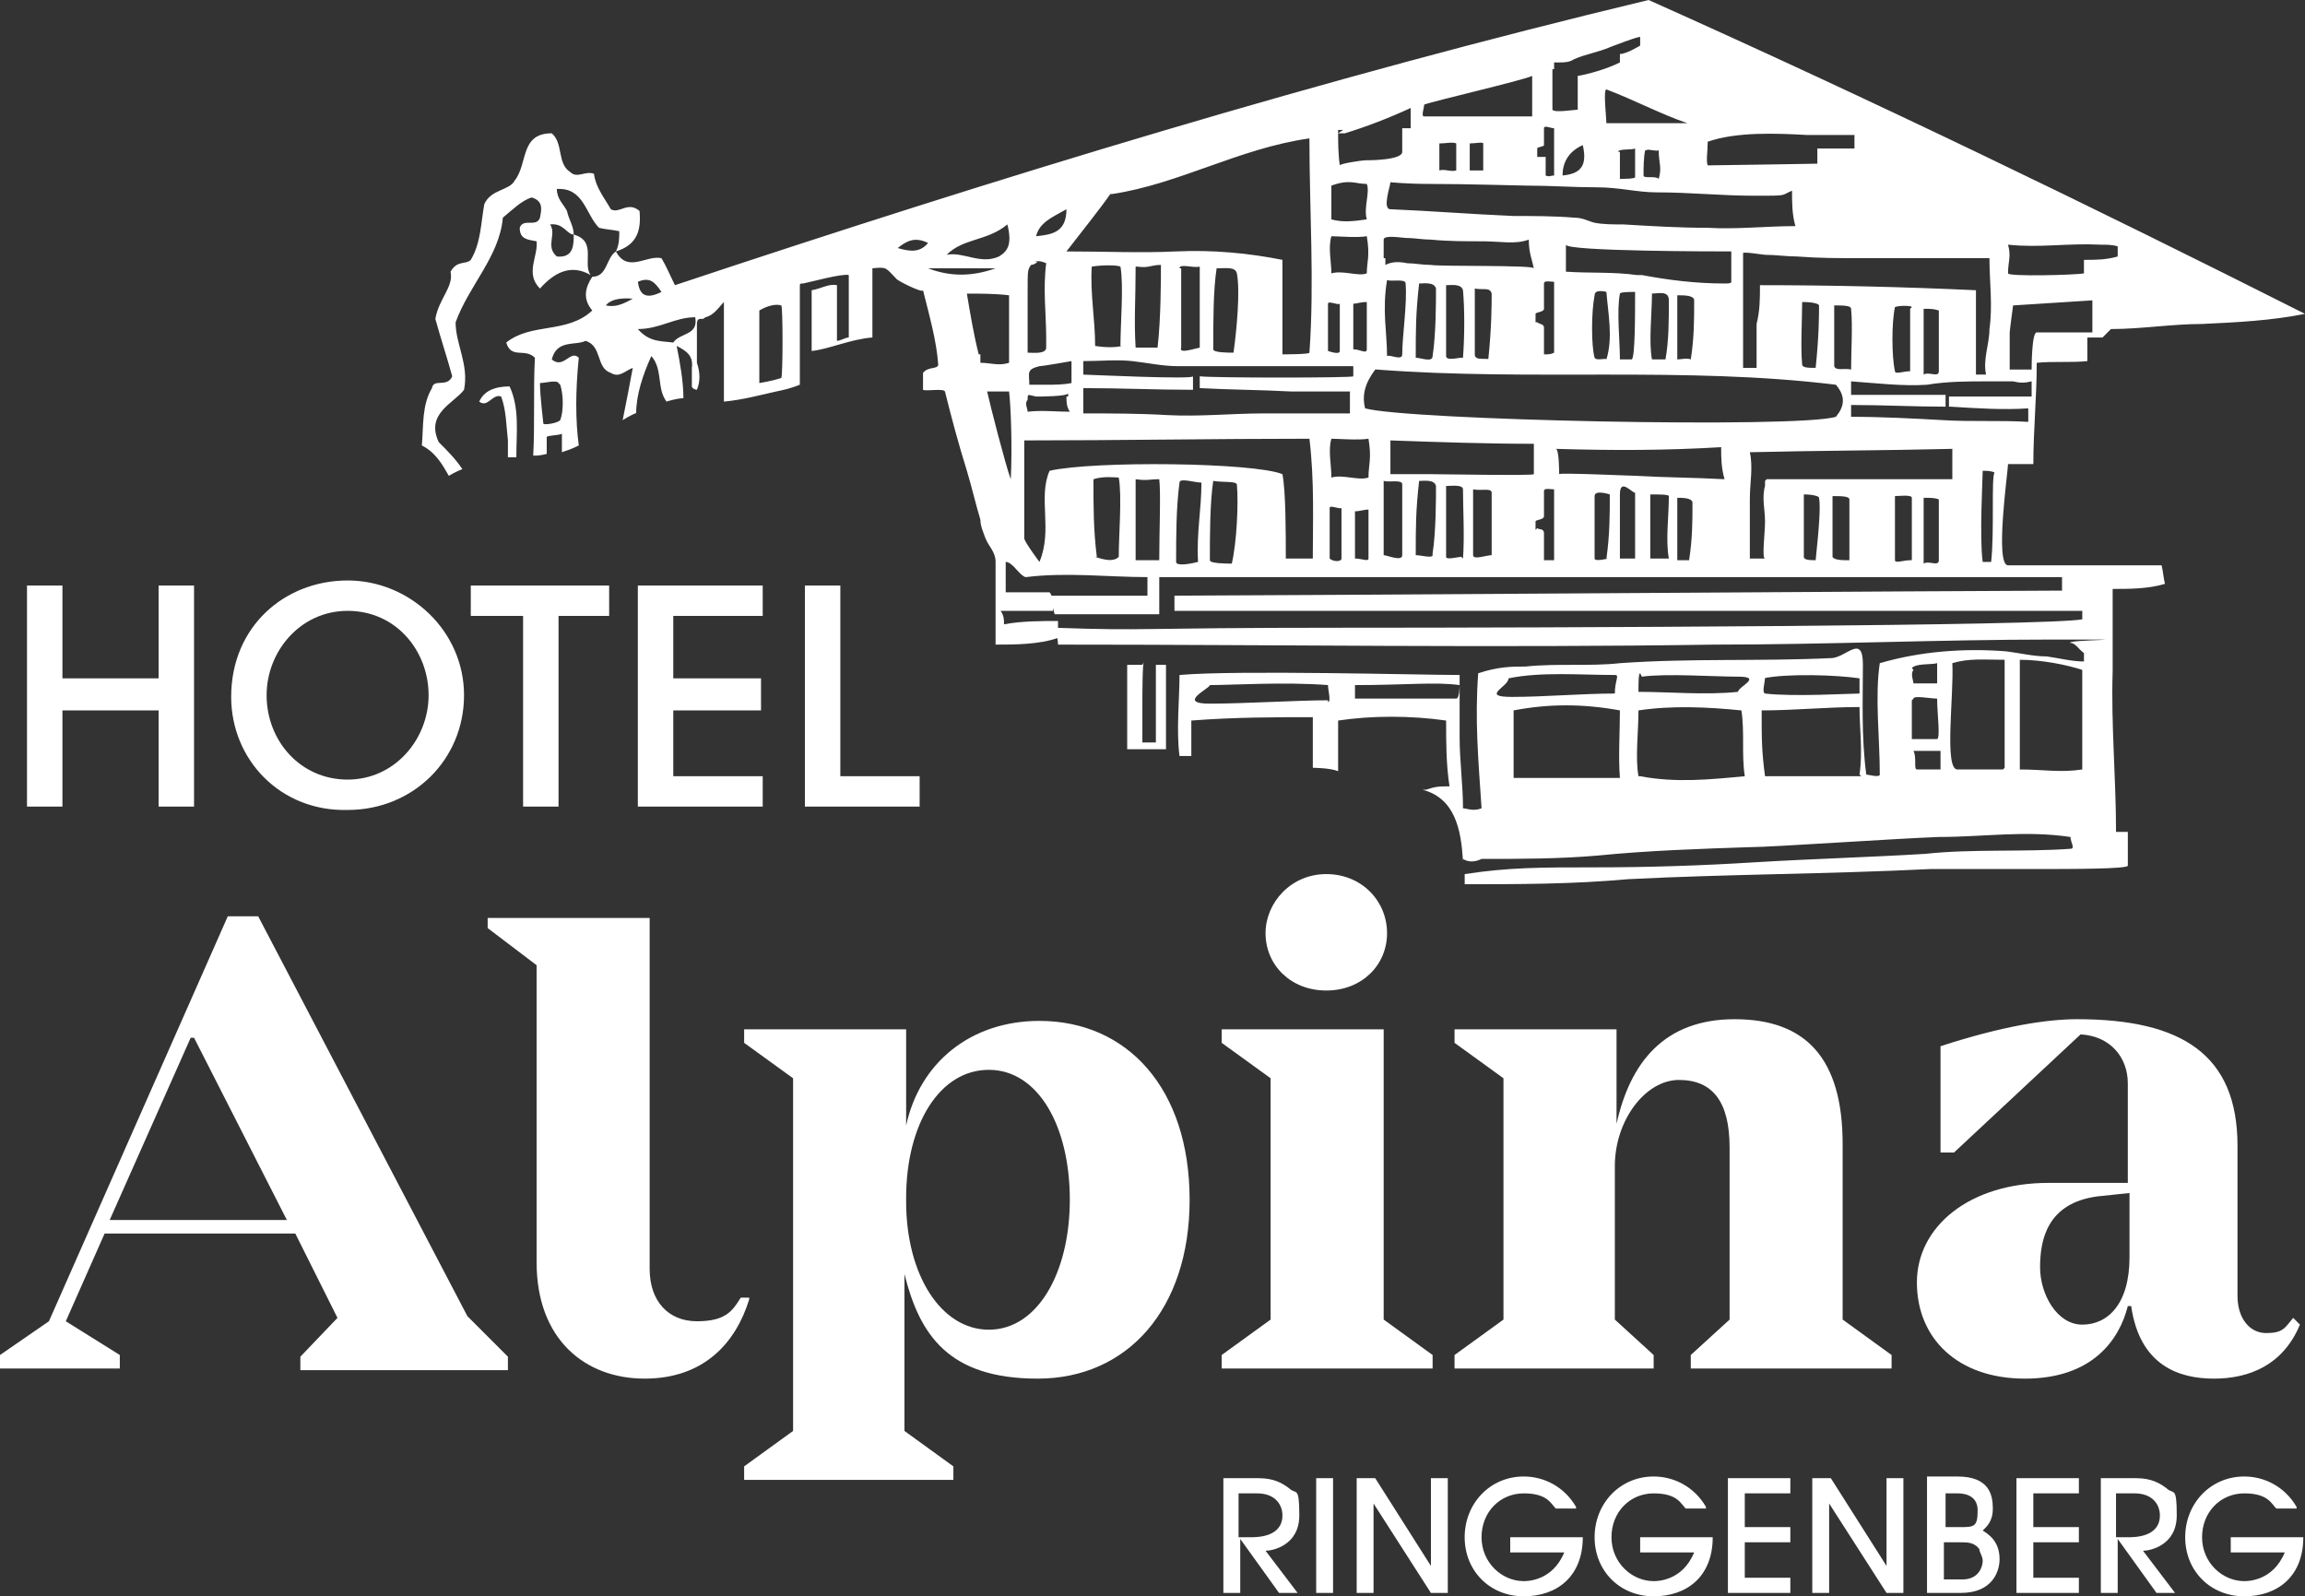
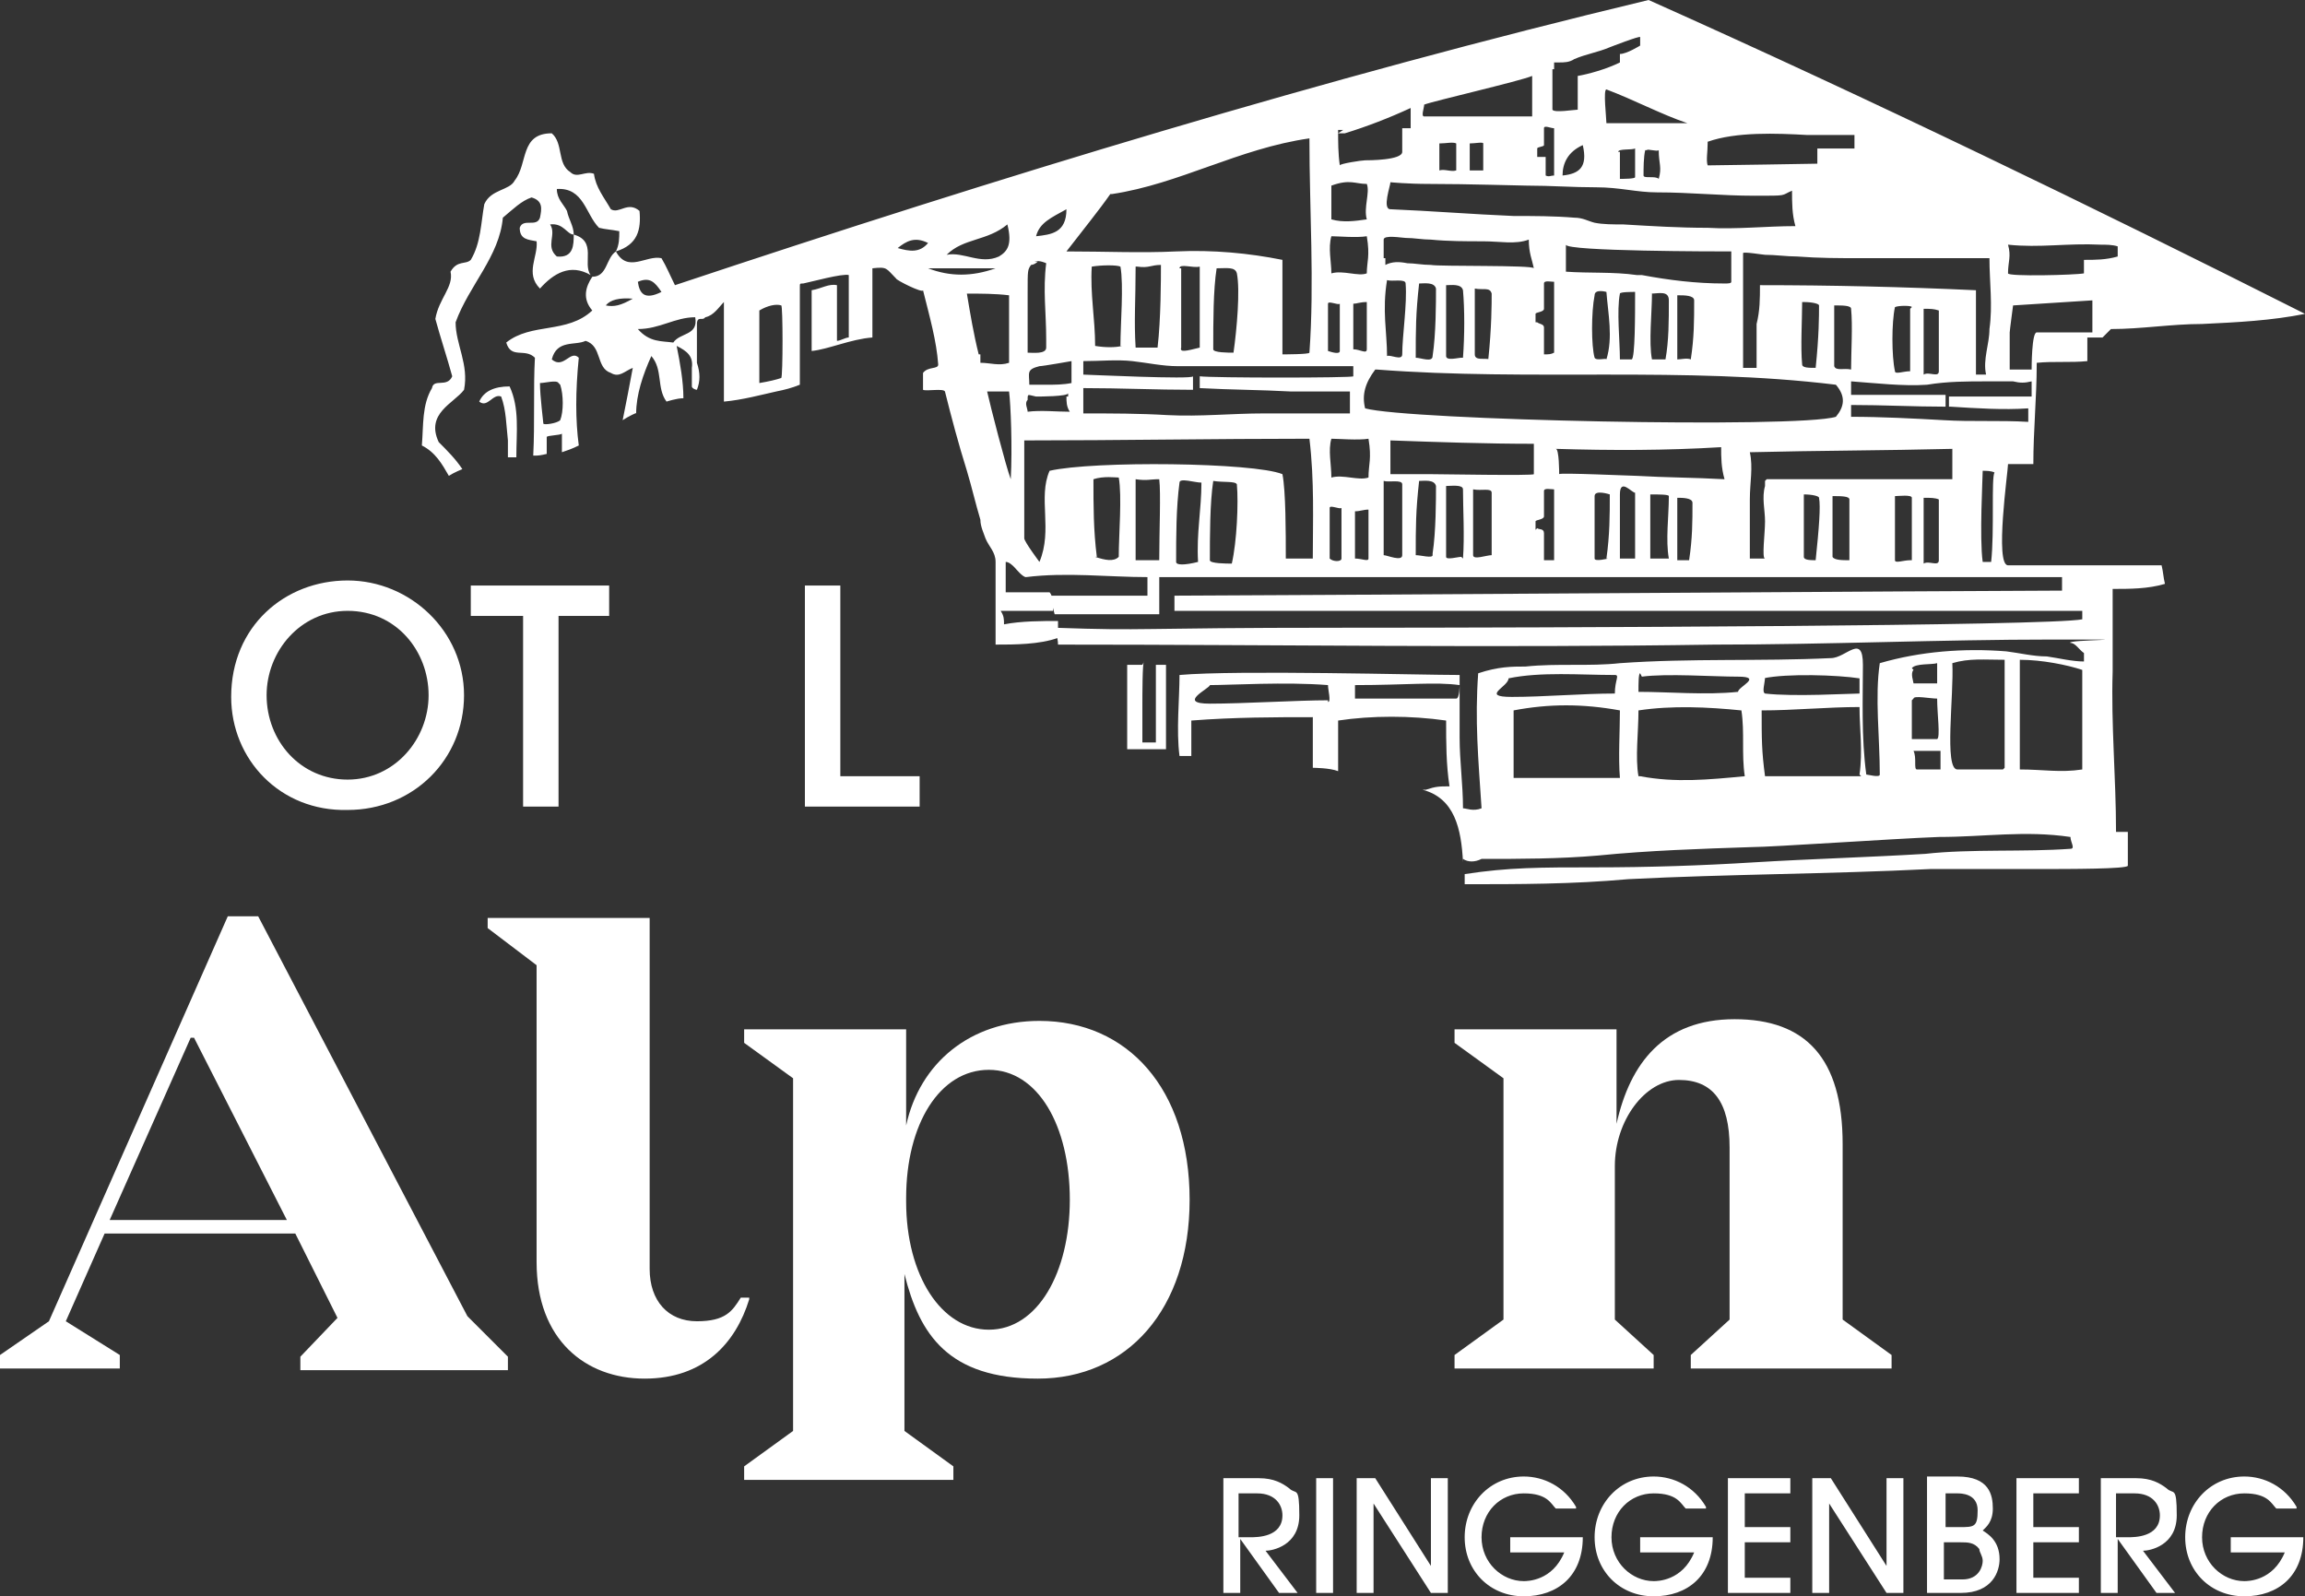
<svg xmlns="http://www.w3.org/2000/svg" id="Ebene_1" data-name="Ebene 1" version="1.1" viewBox="0 0 136.6 94.6">
  <rect x="0" y="0" width="136.6" height="94.6" fill="#333333" stroke="none" />
  <defs>
    <style>
      .cls-1 {
        fill: #fff;
        stroke-width: 0px;
      }
    </style>
  </defs>
-   <polygon class="cls-1" points="1.6 47.8 1.6 34.7 3.7 34.7 3.7 40.2 9.4 40.2 9.4 34.7 11.5 34.7 11.5 47.8 9.4 47.8 9.4 42.1 3.7 42.1 3.7 47.8 1.6 47.8" />
  <path class="cls-1" d="M15.8,41.2c0,2.7,2,5,4.8,5s4.8-2.4,4.8-5-1.9-5-4.8-5c-2.8,0-4.8,2.4-4.8,5h0ZM13.7,41.3c0-4.2,3.2-6.9,6.9-6.9s6.9,3,6.9,6.8-3,6.8-6.9,6.8c-4,.1-6.9-3-6.9-6.7h0Z" />
  <polygon class="cls-1" points="31 36.5 27.9 36.5 27.9 34.7 36.1 34.7 36.1 36.5 33.1 36.5 33.1 47.8 31 47.8 31 36.5" />
-   <polygon class="cls-1" points="37.8 34.7 45.2 34.7 45.2 36.5 39.9 36.5 39.9 40.2 45.1 40.2 45.1 42.1 39.9 42.1 39.9 46 45.2 46 45.2 47.8 37.8 47.8 37.8 34.7" />
  <polygon class="cls-1" points="47.7 34.7 49.8 34.7 49.8 46 54.5 46 54.5 47.8 47.7 47.8 47.7 34.7" />
  <path class="cls-1" d="M11.3,61.5h.2l5.5,10.8H6.5l4.8-10.8ZM13.5,54.3l-10.6,24L0,80.3v.8h7.1v-.8l-3.2-2,2.3-5.2h11.3l2.5,5-2.2,2.3v.8h12.3v-.8l-2.4-2.4-12.4-23.7h-1.8Z" />
  <g>
    <path class="cls-1" d="M44.4,77c-.8,2.6-2.7,4.7-6.2,4.7s-6.4-2.3-6.4-6.9v-17.6l-2.9-2.2v-.6h9.6v20.8c0,1.9,1.1,3.1,2.8,3.1s2.1-.6,2.6-1.4h.5Z" />
    <path class="cls-1" d="M63.4,71.1c0-4.4-1.9-7.7-4.8-7.7s-4.9,3.2-4.9,7.6v.2c0,4.4,2.1,7.6,4.9,7.6,2.9,0,4.8-3.4,4.8-7.7M70.5,71.1c0,6.5-3.7,10.6-9,10.6s-7-2.6-7.9-6.2v9.3l2.9,2.1v.8h-12.4v-.8l2.9-2.1v-20.9l-2.9-2.1v-.8h9.6v5.7c.8-3.7,3.8-6.2,7.9-6.2,5.2,0,8.9,4,8.9,10.6" />
-     <path class="cls-1" d="M75,55.3c0-1.8,1.5-3.5,3.6-3.5s3.6,1.6,3.6,3.5-1.5,3.4-3.6,3.4-3.6-1.5-3.6-3.4M84.9,80.3v.8h-12.5v-.8l2.9-2.1v-14.3l-2.9-2.1v-.8h9.6v17.2l2.9,2.1Z" />
    <path class="cls-1" d="M112.1,80.3v.8h-11.9v-.8l2.3-2.1v-10.2c0-2.7-1-4-3-4s-3.8,2.4-3.8,5.1v9.1l2.3,2.1v.8h-11.8v-.8l2.9-2.1v-14.3l-2.9-2.1v-.8h9.6v5.6c.8-3.6,2.8-6.2,7-6.2s6.4,2.3,6.4,7.4v10.4l2.9,2.1Z" />
-     <path class="cls-1" d="M126.2,74.5v-3.8l-1.9.2c-3,.4-3.4,2.6-3.4,4.2s1,3.4,2.5,3.4c1.5,0,2.8-1.2,2.8-4M136.3,78.5c-1,2.4-3,3.2-5.1,3.2s-4.4-.8-4.9-4.3h-.2c-.5,2-2.1,4.3-6.1,4.3s-6.4-2.4-6.4-5.7,3.1-5.9,7.8-5.9h4.7v-5.9c0-1.5-1-2.8-2.8-2.9l-7.5,7h-.8v-6.3c3.7-1.2,6.3-1.6,8.1-1.6,6.2,0,9.5,2.1,9.5,7.5v8.9c0,1.3.7,2.2,1.7,2.2s1.1-.3,1.6-.9l.4.4Z" />
    <path class="cls-1" d="M124,17.8h0" />
    <path class="cls-1" d="M35,16.4h0q0-.1,0,0c0-.1,0,0,0,0h0" />
    <path class="cls-1" d="M120.7,19.7q0,0,0,0c-.3,0-.3,2.1-.3,2.2h-1.3c0-.8,0-1.5,0-2.2,0-.1.2-1.6.2-1.6,1.6-.1,3.1-.2,4.7-.3v1.9h-3.4M115.6,24.1q0,.1,0,0t0,0c1.6.1,3.1.2,4.6.1,0,.3,0,.5,0,.8-1.7-.1-3.4,0-5-.1-1.8-.1-3.7-.2-5.5-.2v-.7c1.9,0,3.7.1,5.6.1v-.7h-5.6c0-.3,0-.6,0-.8,1.4.1,3.1.3,4.5.2,1.2-.2,2.4-.2,3.5-.2h1.6c.4.1.7.1,1.1,0v.9h-4.9c0,.4,0,.5,0,.6M118,33.3h-.5c-.2-1.4,0-5,0-5.4.2,0,.5,0,.7.1-.2.3,0,3.5-.2,5.3M104.6,28.5c0,.1,0,.2,0,.3-.2.7,0,1.4,0,2.1s-.2,2.2,0,2.2c-.3,0-.6,0-.9,0,0-1.2,0-2.3,0-3.5,0-1,.2-1.9,0-2.8,4-.1,8-.1,12-.2,0,.6,0,1.2,0,1.8-3.6,0-7.3,0-11,0M114.9,33.2c0,.4-.6,0-.9.2,0-1.8,0-2.3,0-3.9.4,0,.7,0,.9.1v3.6M113.2,33.2c-.4,0-.9.2-.9,0,0-1.1,0-2.8,0-3.8.2,0,1-.1,1,.1,0,1.2,0,2.5,0,3.7M109.6,33.2c-.4,0-.9,0-1-.2,0-1,0-2.5,0-3.6.5,0,1,0,1,.2,0,.9,0,2.6,0,3.6M107.7,33.2c-.4,0-.8,0-.8-.2,0-1.1,0-2.7,0-3.7.5,0,.9.1.9.2.1.5,0,1.8-.2,3.7M97,28.2c-.3,0-4.6-.2-4.6-.1,0-.1,0-1.5-.2-1.5,3.3.1,6.5.1,9.8-.1,0,.6,0,1.2.2,1.9-1.8-.1-3.5-.1-5.2-.2M100.2,33.2c-.2,0-.6,0-.8,0,0-.7,0-2.3,0-3.7.3,0,.9,0,.9.3,0,1.1,0,2.1-.2,3.4M98.8,33.1h-1c0-1,0-2.5,0-3.8.5,0,1.1,0,1.1.1,0,1.2-.2,2.6,0,3.7M96.9,33.1h-.9c0-1.1,0-2.8,0-3.8s.7-.1.9-.1c0,1.4,0,3.9,0,3.9M95.3,33.1c0,0-.8.2-.8,0,0-.7,0-2.8,0-3.7,0-.4.9-.1.9-.1,0,1.2,0,2.4-.2,3.8M90.9,28.1c0,.1-5.6,0-6.1,0h-2.4c0-.7,0-1.3,0-2,2.8.1,5.7.2,8.5.2,0,.5,0,1,0,1.4,0,.2,0,.3,0,.4M88.4,32.9c-.3,0-1.1.3-1.1,0,0-1,0-2.4,0-3.9.5.1,1.1-.1,1.1.2,0,.6,0,2.4,0,3.8M86.6,33c-.2,0-.9.2-.9,0v-4.2c.3,0,1-.1,1,.2,0,1.1.1,2.8,0,4.1M84.9,32.9c0,.2-.7,0-1,0,0-1.7,0-2.6.2-4.4.3,0,.9-.1,1,.3,0,.8,0,2.7-.2,4M83.1,32.9c0,.4-.9,0-1.1,0,0-1.4,0-2.7,0-4.4.3.1,1.1-.1,1.1.2,0,1.2,0,2.9,0,4.1M81,10.9c.2.5-.2,1.4,0,2.1-.7.1-1.4.2-2.1,0,0-.3,0-1.4,0-2,1.1-.4,1.4-.1,2.1-.1M81,16.2c-.5.2-1.4-.2-2.1,0,0-.7-.2-1.5,0-2.2.4,0,1.5.1,2.1,0,.2,1.2,0,1.5,0,2.2M80.2,20.7c0-.7,0-2.1,0-2.7.2,0,.4-.1.8-.1v2.8c0,.3-.4,0-.8,0M79.4,20.8c0,.2-.4.1-.7,0,0-1.1,0-2.1,0-2.8,0-.2.6.1.7,0,0,.8,0,1.8,0,2.8M81.1,28.3c-.6.2-1.5-.2-2.2,0,0-.8-.2-1.6,0-2.3.4,0,1.6.1,2.2,0,.2,1.2,0,1.5,0,2.3M80.3,33.1c0-.7,0-2.2,0-2.8.3,0,.5-.1.8-.1v2.9c0,.2-.4,0-.8,0M79.5,33.1c0,.2-.5.2-.7,0,0-1.1,0-2.2,0-3,0-.2.6.1.7,0,0,.9,0,2,0,3M77.8,33.1c-.6,0-1.1,0-1.6,0,0-1.5,0-4-.2-5-1.7-.7-11.2-.8-13.8-.2-.7,1.6.2,3.5-.6,5.4,0,0-.9-1.2-.9-1.4,0-.5,0-.9,0-1.4,0-1.5,0-2.9,0-4.4,5.6,0,11.3-.1,16.9-.1.3,2.5.2,4.9.2,7M73,33.4c-.3,0-1.3,0-1.3-.2,0-1.4,0-3.4.2-4.7.6.1,1.3,0,1.4.2.1,1.1,0,3.4-.3,4.7M71,33.3c-.8.2-1.3.2-1.3,0,0-1.5,0-3.2.2-4.7,0-.3.9,0,1.3,0,0,1.6-.3,3-.2,4.7M68.7,33.2h-1.4c0-1.6,0-2.8,0-4.8.7.1.8,0,1.4,0,.1.8,0,3.1,0,4.8M65,33c-.2-1.6-.2-3-.2-4.6.6-.2,1.3-.1,1.5-.1.2,1.1,0,3.4,0,4.7-.3.3-.8.2-1.4,0M59.9,28.4c-.3-.8-1.2-4.3-1.4-5.2h1.3c.1.8.2,3.3.1,5.2M58,21c-.3-1.2-.5-2.4-.7-3.6.8,0,1.7,0,2.5.1,0,0,0,3.7,0,4-.6.2-1.1,0-1.7,0,0-.2,0-.3,0-.5M55,15.9h4c-1.4.5-2.7.5-4,0M53.2,14.7c.5-.4,1-.7,1.8-.3-.5.6-1.1.5-1.8.3M59.7,13.3c.3,1.2,0,1.6-.5,1.9-1.1.5-2.1-.3-3.1-.1,1-1,2.4-.8,3.6-1.8M61.3,15.5c.3-.1.7.1.7.1-.2,1.6,0,2.9,0,4.5s0,.3,0,.5c0,.4-.8.3-1.1.3,0-1.2,0-2.3,0-3.6s0-1.3.2-1.6c0,0,.2,0,.4-.2M63.2,12.4c0,1.4-.9,1.5-1.8,1.6.2-.8.9-1.1,1.8-1.6M63.2,23.5c0,.3,0,.6.2.9-.8,0-1.7-.1-2.5,0,0-.2-.2-.5,0-.7,0-.4,0-.3.5-.2.2,0,1.9,0,1.9-.2,0,0,0,.1,0,.2M61.6,22.8h-.6c0-.7-.2-.9.6-1.1.2,0,1.9-.3,1.9-.3,0,.4,0,.8,0,1.2h0q0,.1,0,.1c-.5.1-1,.1-1.5.1-.2,0-.3,0-.4,0M65.9,11.5c4-.6,7.5-2.7,11.7-3.3,0,4.3.3,8.5,0,12.7,0,.1-1.5.1-1.6.1,0-1.9,0-3.8,0-5.6-2-.4-4.1-.6-6.3-.5-2.1.1-4.2,0-6.5,0,1-1.3,1.9-2.4,2.6-3.4M79.3,7.9c0,0,.3,0,.4,0,1.3-.4,2.6-.9,3.9-1.5,0,.4,0,.8,0,1.2-.2,0-.3,0-.5,0,0,0,0,0,0,0h0c0,.6,0,.9,0,1.4s-2,.5-2.2.5-1.5.2-1.5.3c-.1-.7-.1-1.4-.1-2.1,0,0,.2,0,.3,0M90.8,4.5v2.4c-.4,0-1,0-1.4,0s-1.1,0-1.6,0c-.8,0-1.5,0-2.3,0s-1,0-1.1,0c-.2,0,0-.5,0-.7.5-.2,5.7-1.4,6.4-1.7M92.1,4.1c0,0,0-.3,0-.4,0,0,.2,0,.3,0,.3,0,.6,0,.9-.2.7-.3,1.4-.4,2.1-.7,0,0,1.8-.7,1.8-.6v.5c0,0-.8.5-1.2.5,0,.2,0,.3,0,.5-.8.4-1.9.7-2.5.8,0,0,0,1.5,0,2-.2,0-1.4.2-1.5,0,0-.5,0-2.2,0-2.4M100,7.3c-.4,0-.8,0-1.2,0h-1.7c-.5,0-1.4,0-1.9,0,0-.3-.2-2,0-2,1.6.6,3.3,1.5,4.8,2M101.2,8.4c1.7-.6,4.1-.5,5.9-.4.9,0,1.9,0,2.8,0,0,.3,0,.5,0,.8h-2.2c0,.3,0,.6,0,.9,0,0-5.9.1-6.5.1-.1-.3,0-.8,0-1.3M106.9,17.9c.5,0,.9.1.9.2,0,.6,0,1.8-.2,3.7-.4,0-.8,0-.8-.2-.1-1,0-2.7,0-3.7M81.6,21.9c9.1.7,18.2-.2,27.2.9.6.7.5,1.3,0,1.9-2.3.7-25.4.2-27.9-.5-.2-.8,0-1.5.6-2.3M83.1,21c0,.4-.7,0-.9.1,0-1.4-.3-2.7,0-4.5.3.1,1.1-.1,1.1.2.1,1.2-.2,3.1-.2,4.2M84.9,21.1c0,.4-.7.1-1,.1,0-1.7,0-2.6.2-4.4.3,0,.9-.1,1,.3,0,.8,0,2.7-.2,4M86.6,21.2c-.2,0-.9.2-.9-.1v-4.2c.3,0,.9-.1,1,.3.1,1.1.1,2.7,0,4M88.3,21.3c-.3-.1-.9.1-.9-.3,0-1,0-2.4,0-3.9.5.1.9-.1,1,.3,0,.6,0,2-.2,3.9M91,31.4c0-.1,0-.4,0-.5,0-.1.5-.1.5-.3v-1.5c0-.2.4-.1.6-.1,0,1.6,0,2.5,0,4.2-.2,0-.3,0-.6,0v-1.6c0-.3-.3-.2-.4-.3M91.1,9.2c0-.1,0-.3,0-.4,0-.1.4-.1.4-.2v-1c0-.2.4,0,.6,0,0,1.1,0,1.7,0,2.8-.2,0-.3.1-.5,0v-1.1h-.5M91,19.1c0-.1,0-.4,0-.5,0-.1.5-.1.5-.3v-1.5c0-.2.4-.1.6-.1,0,1.6,0,2.5,0,4.2-.2.1-.3.1-.6.1v-1.6c0-.2-.3-.2-.4-.3M95.2,21.3c0-.1-.6.1-.7-.1-.2-.7-.2-2.7,0-3.7,0-.4.7-.2.7-.2.1,1.3.4,2.7,0,4M96.7,21.3h-.7c0-1.1-.2-2.9,0-3.9,0-.1.7-.1.9-.1,0,1.4,0,3.9-.2,4M97.8,17.4c.5,0,1.1-.2,1.1.4,0,1.2,0,2.4-.2,3.5h-.8c-.2-1,0-2.8,0-3.9M97,16.3c-1.4-.2-2.8-.1-4.2-.2h0c0-.5,0-1.2,0-1.6,0,.4,9,.4,9.8.4,0,.2,0,.5,0,.7,0,.3,0,.6,0,.9s0,.1,0,.2-.2.1-.4.1c-1.7,0-3.3-.2-4.9-.5M99.5,17.5c.3,0,.9,0,.9.3,0,1.2,0,2.2-.2,3.5-.2-.1-.6,0-.8,0,0-1.1,0-2.4,0-3.8M97.6,8.9c0-.1.6.1.7,0,0,.8.2,1,0,1.7-.2-.2-.9,0-.9-.2,0-.4,0-1.1.1-1.5M95.9,9c0-.2.8-.1,1-.2,0,.7,0,1.1,0,1.7,0,.1-.7.1-.9.1,0-.5,0-.9,0-1.6M92.6,10.4c0-.7.3-1.4,1.2-1.8.3,1.3-.2,1.7-1.2,1.8M87.1,10.1c0-.7,0-1,0-1.6.3,0,.8-.1.8,0v1.6c-.4,0-.8,0-.9,0M90.5,11c1.4,0,2.7.1,4.1.1s2.4.3,3.6.3c2,0,3.8.2,5.8.2s1.5,0,2.2-.3c0,.7,0,1.4.2,2.1-1.7,0-3.5.2-5.2.1-1.7,0-3.3-.1-5-.2-.6,0-1.2,0-1.7-.1-.4-.1-.7-.3-1.2-.3-1.2-.1-2.4-.1-3.6-.1-2.4-.1-4.9-.3-7.3-.4-.5,0,0-1.4,0-1.6,0,0,1,.1,2.3.1,2.3,0,5.4.1,5.8.1M86.3,10.1c-.3.1-.7-.1-1,0,0-1,0-1.2,0-1.6.4,0,.8-.1,1,0,0,.5,0,1,0,1.6M82,15.3v-1.1h0c0-.3,1.1-.1,1.3-.1.5,0,1,.1,1.5.1,1,.1,2.1.1,3.1.1s1.9.2,2.7-.1c0,.8.2,1.2.3,1.7,0-.2-5.6-.1-6.1-.2-.5,0-1-.1-1.4-.1-.5-.1-.9-.1-1.3.1,0,0,0-.3,0-.4M72.1,15.9c.6,0,1.1-.1,1.2.3.2,1,0,3.3-.2,4.7-.3,0-1.2,0-1.2-.2,0-1.7,0-3.5.2-4.8M69.9,15.9c0-.3.8,0,1.2-.1,0,1.7,0,3.3,0,4.8-.8.2-1.2.3-1.1,0,0-1.3,0-3.3,0-4.7M67.4,15.8c.7.1.8-.1,1.4-.1,0,.8,0,3.2-.2,4.9h-1.3c-.1-1.6,0-2.8,0-4.8M66.5,20.5c-.4.1-1,.1-1.6,0,0-1.6-.3-3.1-.2-4.7.6-.1,1.5-.1,1.7,0,.2,1.1,0,3.4,0,4.7M76.5,23.2h3.5c0,.4,0,.9,0,1.3h-5.1c-1.9,0-3.8.2-5.7.1-1.7-.1-3.3-.1-5-.1,0-.5,0-1,0-1.5,2.2,0,4.3.1,6.5.1v-.8c0,.2-6.3-.1-6.5-.1,0-.2,0-.4,0-.7h0c0-.1,0-.1,0-.1,1,0,2-.1,2.9,0s1.8.3,2.7.3h10.4c0,.2,0,.4,0,.6,0,.1-8.4.1-9.1,0v.7c1.8.1,3.6.1,5.4.2M109.7,21.9c-.4-.1-.9.1-1-.2,0-1,0-2.5,0-3.6.5,0,1,0,1,.2.1,1,0,2.6,0,3.6M113.2,18.3v3.7c-.4,0-.9.2-.9,0-.2-.9-.2-2.9,0-3.8.2-.1,1-.1,1,0M114.9,22c0,.4-.6,0-.9.2,0-1.8,0-2.3,0-3.9.4,0,.6,0,.9.1,0,1.1,0,2.7,0,3.6M114,15.3h3.9c0,1.4.2,2.8,0,4.2,0,.9-.4,1.8-.2,2.7h-.6c0-.9,0-1.9,0-2.8v-1.3c0-.3,0-.6,0-.9-4.3-.2-8.6-.3-12.8-.3,0,.8,0,1.5-.2,2.3,0,.9,0,1.7,0,2.6h-.8v-6.8c0-.1,1.2.1,1.3.1.6,0,1.3.1,1.9.1,1.3.1,2.5.1,3.8.1,1.3,0,2.4,0,3.6,0M124.5,14.5c.3,0,.7,0,1,.1,0,.2,0,.4,0,.6-.7.2-1.3.2-2,.2v.8c-.5.1-4.5.2-4.5,0,0-.7.2-1,0-1.7,1.9.2,3.5-.1,5.5,0M123.4,45.6c-1.3.2-2.3,0-3.7,0v-6.5c1.3,0,2.8.3,3.7.6,0,1.6,0,5.1,0,5.9M118.7,45.6c-.8,0-1.9,0-2.7,0s-.2-4.4-.3-6.3c1-.3,1.9-.2,3.1-.2,0,1.3,0,5.3,0,6.4M115,45.6h-1.4c-.2,0,0-.7-.2-1.1.8,0,1.2,0,1.6,0,0,.3,0,1.1,0,1M113.4,41.4c0-.2,1,0,1.4,0,0,.9.2,2.3,0,2.4-.3,0-.9,0-1.5,0,0-.6,0-2.1,0-2.3M113.3,39.6c.2-.3,1.2-.2,1.5-.3,0,.4,0,1.2,0,1.2-.2,0-.8,0-1.4,0,0-.1-.2-.6,0-.8M110.3,46c-1.8,0-3.9,0-5.7,0-.2-1.5-.2-2.2-.2-3.9,1.9,0,3.9-.2,5.8-.2,0,1.3.2,2.6,0,4M97.1,46c-.2-1.1,0-2.6,0-3.9,2-.3,4.1-.2,6.1,0,.2,1.3,0,2.6.2,3.9-2.1.2-4.1.4-6.2,0M95.9,46.1c-1.8,0-4.1,0-6.2,0,0-1.4,0-2.5,0-4,2.1-.4,4.1-.4,6.3,0,0,1.2-.1,2.8,0,4M95.7,40c.3,0,0,.3,0,1.1-1.9,0-4.2.2-6.1.2s-.2-.6-.2-1.1c1.9-.4,4.3-.2,6.2-.2M97.3,40.1c1.5-.2,4.2,0,5.7,0s0,.6,0,.9c-1.9.2-4.1,0-5.9,0,0-.5,0-1.1.1-1.1M104.5,40.2c1.4-.3,4.4-.2,5.7,0,0,.3,0,.9,0,.9-.6,0-3.9.2-5.6,0-.2-.1,0-.6,0-1M86.4,41.4c-2.1,0-4.1,0-6.1,0,0,0,0-.8,0-.8,3,0,4.8-.2,6.2,0,0,0,0,.8-.2.8M78.7,41.5c-1.8,0-5,.2-7,.2s0-.9,0-1.1c1.2,0,4.5-.2,7,0,0,.3.2,1,0,1M46.3,22.4c-.3.1-.7.2-1.3.3,0-1.6,0-3,0-4.3.5-.3,1-.4,1.3-.3.1,0,.1,4.2,0,4.3M39.9,20.3c-.7-.1-1.4,0-2.1-.8,1.3,0,2.2-.7,3.4-.7.2,1.1-.9.9-1.3,1.5M39.2,17.3c-1,.5-1.3.1-1.4-.6.7-.3,1,0,1.4.6M35.9,18.1q.4-.5,1.6-.4c-.7.4-1.1.5-1.6.4M33.2,22.8c.2.6.2,1.6,0,2.1-.2.2-1,.3-1,.2s-.2-1.6-.2-2.4c.3,0,1-.2,1.1,0M34,13.9c0,.6,0,1.4-1,1.3-.7-.6,0-1.3-.4-1.9.8-.1,1,.6,1.4.6M125.1,19.5c1.8,0,3.6-.3,5.4-.3,2.1-.1,4.1-.2,6.1-.6C124.1,12.3,110.9,5.9,97.7,0c-19.2,4.6-38.5,10.5-57.7,16.9-.3-.6-.5-1.1-.8-1.6-.9-.2-2,.9-2.7-.4,1.3-.4,1.5-1.3,1.4-2.4-.7-.6-1.2.2-1.7-.1-.4-.7-.9-1.3-1-2.1-.5-.2-1,.3-1.4-.1-.8-.5-.4-1.7-1.1-2.3-1.9,0-1.4,1.8-2.2,2.8-.3.6-1.4.5-1.8,1.4-.2,1.1-.2,2.3-.8,3.3-.3.3-.8,0-1.2.7.2.9-.7,1.6-.9,2.8.3,1.1.7,2.3,1,3.4-.3.7-1.1.1-1.2.7-.6,1-.5,2.2-.6,3.4.8.4,1.2,1.1,1.6,1.8.3-.2.8-.4.8-.4-.4-.6-.9-1.1-1.4-1.6-.8-1.7.9-2.3,1.5-3.1.3-1.5-.5-2.7-.5-4,.8-2.2,2.6-3.9,2.8-6.2.6-.5,1.1-1,1.7-1.2.7.2.6.7.5,1.2-.2.6-1,0-1.2.6,0,.7.5.7,1,.8.1.9-.7,1.9.2,2.8.8-.9,1.8-1.5,3-.8-.5-.7.4-2-1-2.4,0-.5-.3-.9-.4-1.4-.2-.4-.6-.7-.6-1.3,1.6-.1,1.7,1.5,2.5,2.3.4.1.7.1,1.2.2,0,.4,0,.8-.2,1.2-.6.4-.5,1.5-1.4,1.5-.4.6-.6,1.3,0,2-1.5,1.4-3.6.7-5.1,1.9.3,1,1.1.3,1.7.9-.1,1.8,0,3.9-.1,5.8h.2c.2,0,.6-.1.6-.1v-1c0-.1.8-.1.9-.2,0,.5,0,.7,0,1.1.3-.1.6-.2,1-.4-.2-1.5-.2-3.2,0-5.2-.5-.5-.9.7-1.6.1.3-1.2,1.4-.8,2-1.1,1,.3.6,1.6,1.5,1.9.5.3.8-.1,1.3-.3-.2,1.1-.4,2.1-.6,3.1.3-.2.9-.5.8-.4,0-1.1.4-2.3.9-3.4.7.8.3,1.9.9,2.7,0,0,.6-.2,1-.2,0-1-.2-2.1-.4-3.1.6.3,1,.6.9,1.3,0,.2,0,.5,0,.7v.4c0,.1.2.2.3.2.2-.5.2-1,0-1.6,0-.3,0-.6,0-.7h0c0-.1,0-.2,0-.3,0-.2,0-.5,0-.7s0-.3,0-.5,0-.4.2-.4.2,0,.3-.1c.5-.1.8-.6,1.1-.9v5.9c1.1-.1,2.2-.4,3.1-.6.5-.1.9-.2,1.4-.4v-2.5c0-1.1,0-2.2,0-3.3h0c0-.2,0-.2.2-.2.5-.1,2.3-.6,2.7-.5v3.7c-.2,0-.5.2-.7.2,0-1.1,0-2.2,0-3.3-.5-.1-.9.2-1.5.3,0,.5,0,2.3,0,3.6,1-.1,2.3-.7,3.6-.8,0-1.3,0-2.7,0-4.1.9-.1.8,0,1.4.6,0,.1,1.6.9,1.6.7.4,1.6.8,3,.9,4.4,0,.3-.6.1-.9.5,0,.1,0,.9,0,1,.2.1,1.2-.1,1.3.1.4,1.6.8,3.1,1.3,4.7.3,1,.5,1.9.8,2.9,0,.4.2.8.3,1.1.2.5.6.8.6,1.4,0,1.7,0,3.2,0,4.9h0c0,0,0,0,0,0,1.1,0,2.6,0,3.7-.4,0-.3,0-.7,0-1-.9,0-2.2,0-3.2.2,0-.3,0-.5-.2-.8.9,0,2.2,0,3.1,0,0-.4,0-.9-.2-1.1-.2,0-1.4,0-1.6,0-.3,0-.7,0-1,0,0-.6,0-1.2,0-1.8.2,0,.4.2.5.3s.5.6.7.6c2.4-.3,4.9,0,7.2,0v1.1h-5.8l.3,1.1h6.2c0-.7,0-1.3,0-2.2,16.7,0,36.5,0,53.5,0v.8c-3.8,0-48.8.3-52.6.3v.9c4.2,0,49.5,0,53.8,0v.5c-2,.4-31.4.5-44,.5s-11.2.2-16.9,0c0,0,.2.6.2,1,13,0,25.9.2,38.9,0,6.7,0,13.4-.3,20-.3s.7,0,1.1.2c.3,0,.5.4.8.6h0v.5h0c-.7,0-1.5-.2-2.2-.3-.8,0-1.6-.2-2.4-.3-2.5-.2-5.1,0-7.5.7-.3,2,0,4.4,0,6.6,0,.2-.7,0-.8,0-.3-2.2-.2-4.6-.2-6.5s-1-.4-1.9-.4c-4.2.2-8.3,0-12.5.3-1.8.2-3.7,0-5.6.2-.8,0-1.6,0-2.8.4-.2,2.8,0,5,.2,8-.5.2-.9,0-1.1,0,0-1.4-.2-2.8-.2-4.2s0-2.6,0-3.7c-2.3,0-13.2-.3-16.6,0,0,1.4-.2,3.3,0,4.8.2,0,.5,0,.7,0,0-.7,0-1.4,0-2.1,2.6-.2,5-.2,7.2-.2,0,1.1,0,2,0,3,0,0,1,0,1.5.2h0v-3c2-.3,4.3-.3,6.4,0,0,1.3,0,2.6.2,3.9-.6,0-.8,0-1.4.2q0,0-.2,0c1.9.5,2.3,2.3,2.4,4.3v-.2c.3.2.7.2,1.1,0,2.3,0,4.6,0,6.9-.2,3-.3,6.1-.4,9.1-.5,1.2,0,8.4-.5,11.1-.6,2.7,0,5.1-.4,7.8,0,0,.3.3.7,0,.7-2.7.2-5.9,0-8.6.3-3.3.2-6.8.3-10.1.5-3.2.2-6.3.3-9.5.3s-5.1,0-7.7.4h0v.6c3.2,0,6.4,0,9.7-.3,5.9-.3,11.9-.3,17.9-.6,2.1,0,4.1,0,6.2,0s5.5,0,5.5-.2v-1.8c0,0,0-.2,0-.2,0,0-.5,0-.7,0,0-3.2-.3-6.4-.2-9.5,0-.8,0-4,0-4.9,1,0,2.1,0,3.1-.3-.1-.4-.1-.7-.2-1.1,0,0-8.3,0-9.1,0s0-5.6,0-6h1.5c0-2,.2-4,.2-5.9h0c0-.1,0-.1,0-.1,1-.1,2,0,3-.1,0-.4,0-.8,0-1.2,0-.1,0-.2,0-.2q.8,0,.9,0" />
    <path class="cls-1" d="M67.7,39.4c0,0-.9,0-.9,0,0,1.7,0,3.3,0,5,.4,0,.8,0,1.1,0,.4,0,.8,0,1.2,0,0,0,0-2.3,0-2.5v-1.3c0-.4,0-.8,0-1.2h-.6c0,.8,0,1.6,0,2.5v1.1c0,.3,0,.7,0,1h0c-.3,0-.5,0-.8,0,0-.8,0-1.5,0-2.2,0-.6,0-2.6.1-2.6" />
    <path class="cls-1" d="M28.4,23.8c.5.4.8-.5,1.3-.3.3.8.3,1.7.4,2.6v1h.5c0-1.5.2-2.9-.4-4.2q-1.4,0-1.8.9" />
    <path class="cls-1" d="M136.1,89.3c-.7-1.2-1.9-1.8-3.1-1.8-2,0-3.5,1.6-3.5,3.6s1.5,3.5,3.5,3.5,3.5-1.2,3.5-3.5h-4.3v.9h3.2c-.7,1.7-2.2,1.7-2.4,1.7-1.3,0-2.5-1.1-2.5-2.6s1.1-2.6,2.5-2.6,1.6.6,1.9.9h1.2ZM125.4,88.5h1.1c1.1,0,1.5.7,1.5,1.3,0,1.3-1.5,1.3-1.9,1.3h-.7v-2.6ZM128.9,94.4l-1.9-2.5c.4,0,2-.3,2-2.1s-.2-1.2-.6-1.6c-.4-.3-.9-.6-1.8-.6h-2.1v6.8h1v-3.2h0l2.3,3.2s1.1,0,1.1,0ZM123.2,94.4v-.9h-2.7v-2.1h2.7v-.9h-2.7v-2h2.7v-.9h-3.7v6.8h3.7ZM115.2,88.5h.8c.2,0,1.2,0,1.2,1s-.2,1-1.1,1h-.8v-2h0ZM115.2,91.4h1c.4,0,.8,0,1.1.4,0,.2.2.4.2.7s-.2,1.1-1.2,1.1h-1.1v-2.2ZM114.2,94.4h2c1.9,0,2.3-1.3,2.3-2,0-1.1-.7-1.5-1-1.7.2-.2.6-.5.6-1.3s-.2-1.9-2.1-1.9h-1.8v6.9ZM112.8,94.4v-6.8h-1v5.2h0l-3.3-5.2h-1.1v6.8h1v-5.3h0l3.4,5.3h1ZM106.1,94.4v-.9h-2.7v-2.1h2.7v-.9h-2.7v-2h2.7v-.9h-3.7v6.8h3.7ZM101.1,89.3c-.7-1.2-1.9-1.8-3.1-1.8-2,0-3.5,1.6-3.5,3.6s1.5,3.5,3.5,3.5,3.5-1.2,3.5-3.5h-4.3v.9h3.2c-.7,1.7-2.2,1.7-2.4,1.7-1.3,0-2.5-1.1-2.5-2.6s1.1-2.6,2.5-2.6,1.6.6,1.9.9h1.2ZM93.4,89.3c-.7-1.2-1.9-1.8-3.1-1.8-2,0-3.5,1.6-3.5,3.6s1.5,3.5,3.5,3.5,3.5-1.2,3.5-3.5h-4.3v.9h3.2c-.7,1.7-2.2,1.7-2.4,1.7-1.3,0-2.5-1.1-2.5-2.6s1.1-2.6,2.5-2.6,1.6.6,1.9.9h1.2ZM85.8,94.4v-6.8h-1v5.2h0l-3.3-5.2h-1.1v6.8h1v-5.3h0l3.4,5.3h1ZM79,87.6h-1v6.8h1v-6.8ZM73.4,88.5h1.1c1.1,0,1.5.7,1.5,1.3,0,1.3-1.5,1.3-1.9,1.3h-.7v-2.6ZM76.9,94.4l-1.9-2.5c.4,0,2-.3,2-2.1s-.2-1.2-.6-1.6c-.4-.3-.9-.6-1.8-.6h-2.1v6.8h1v-3.2h0l2.3,3.2s1.1,0,1.1,0Z" />
  </g>
</svg>